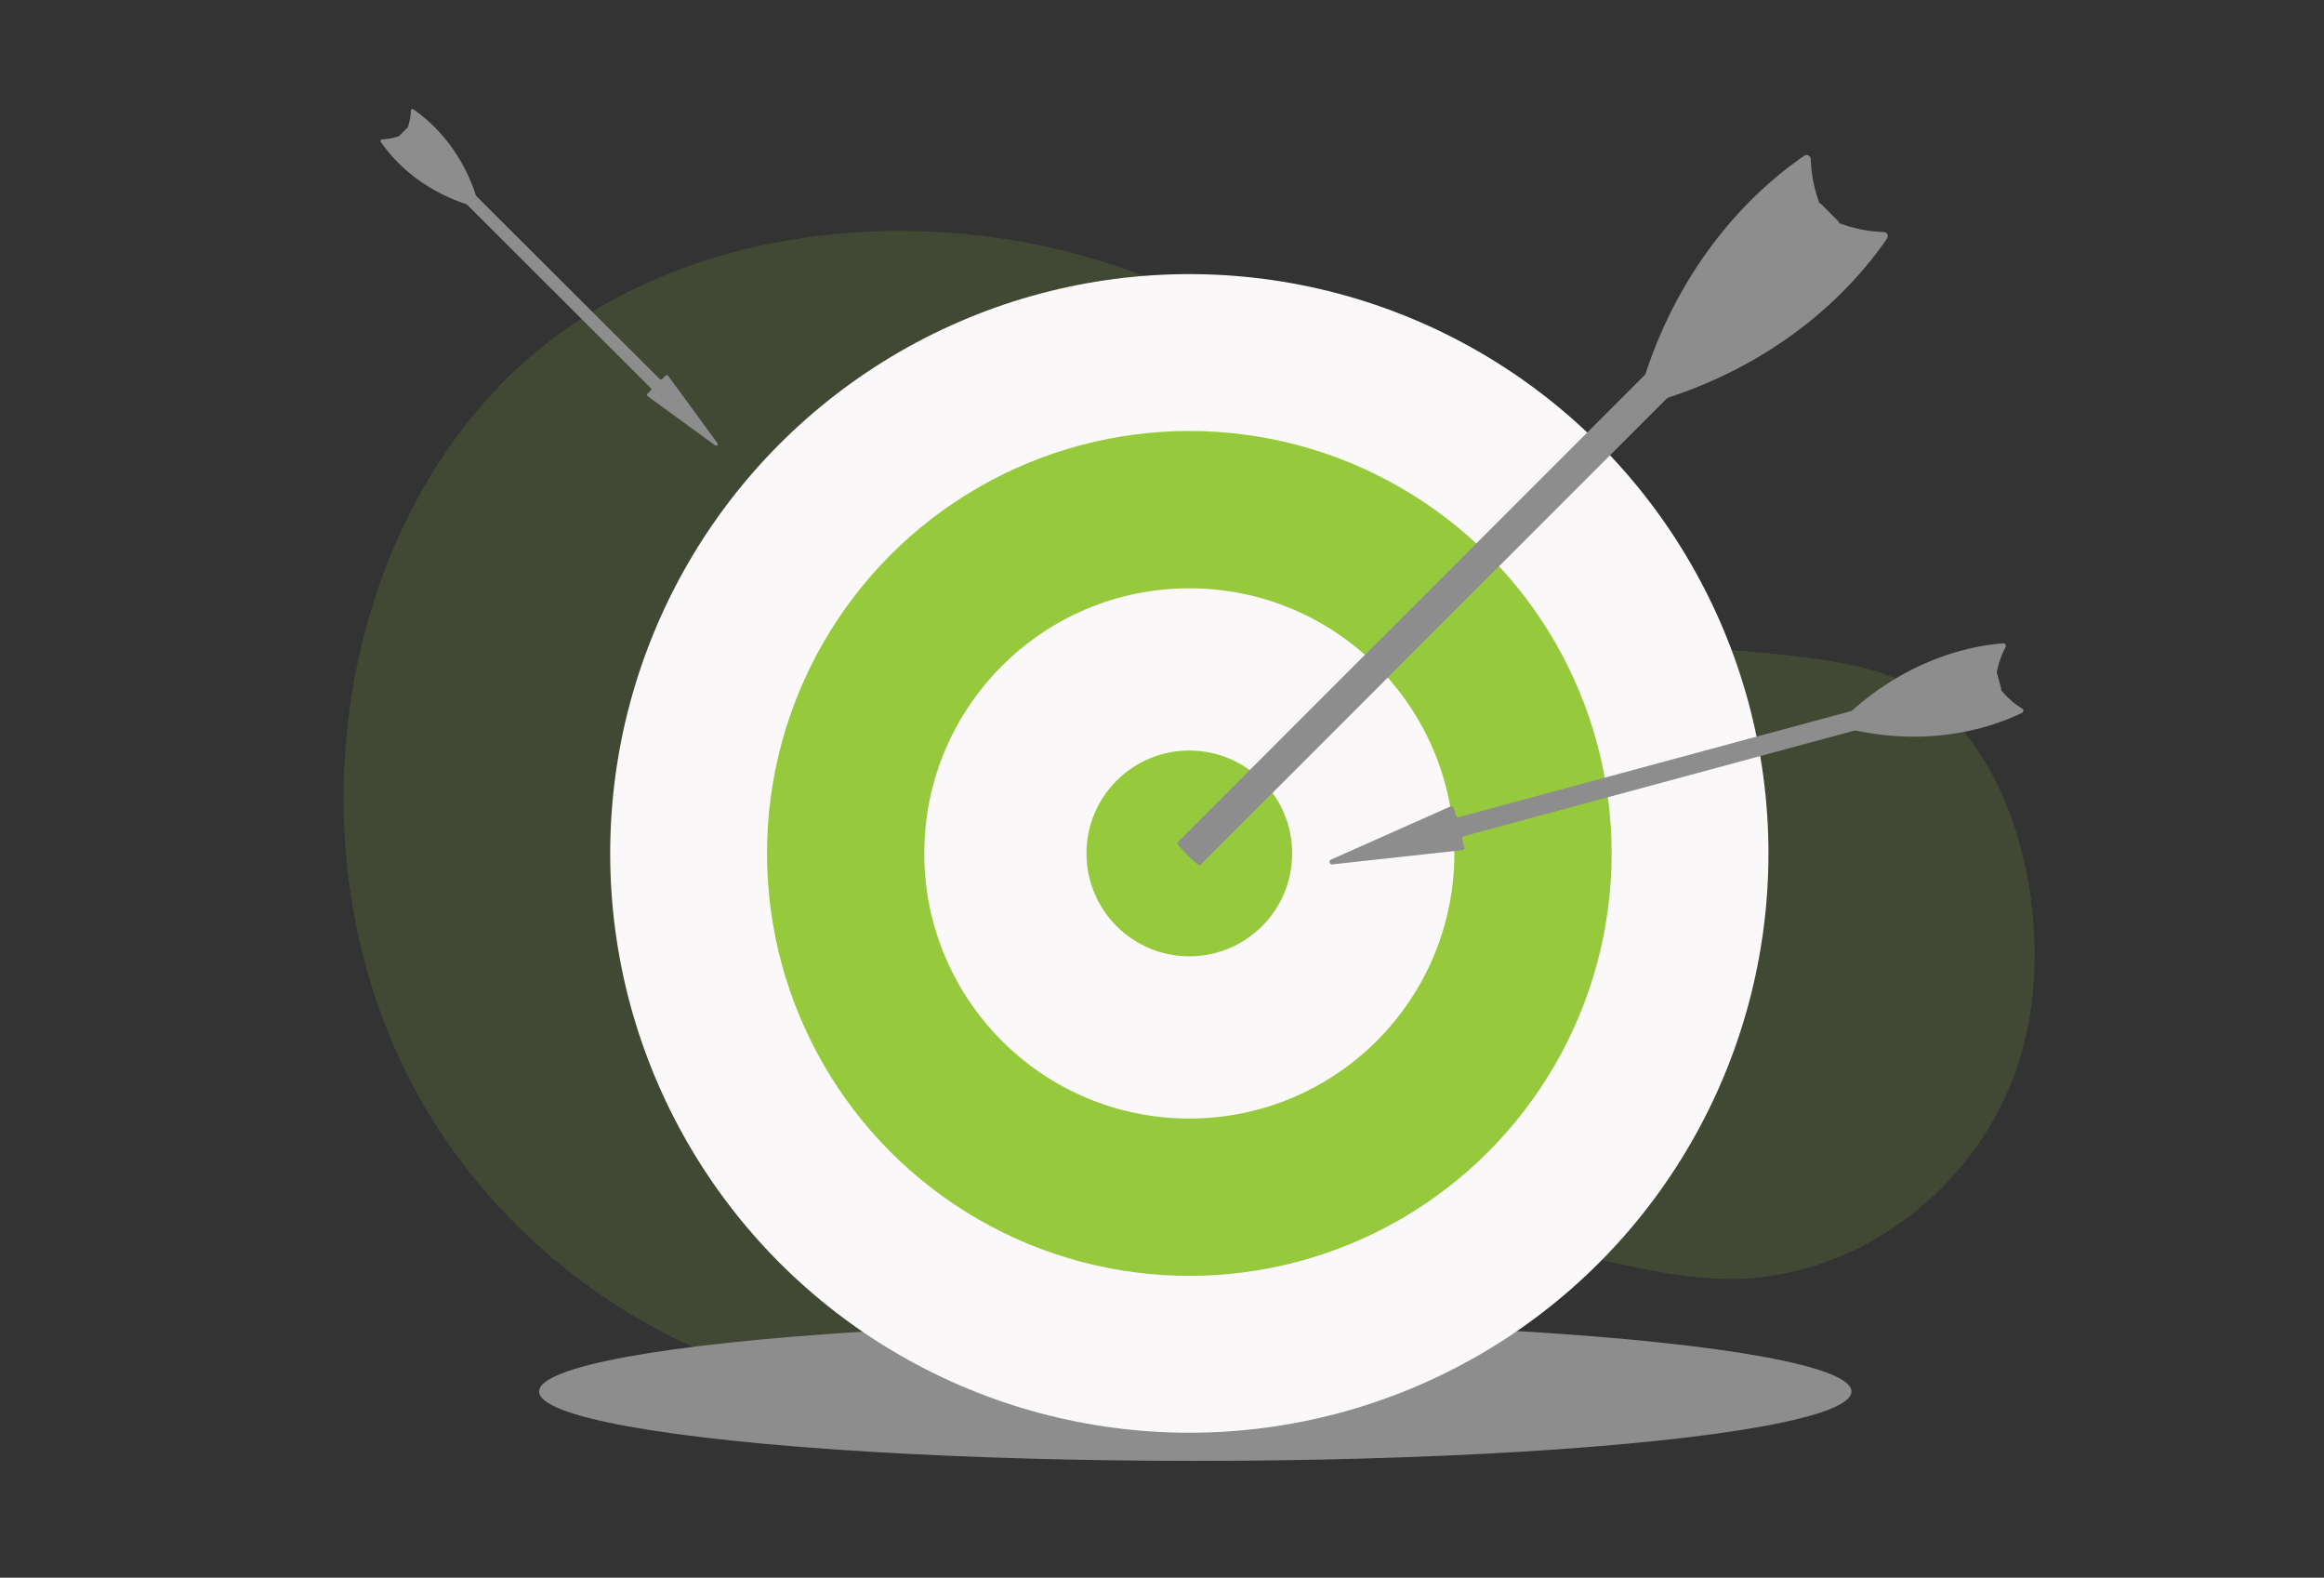
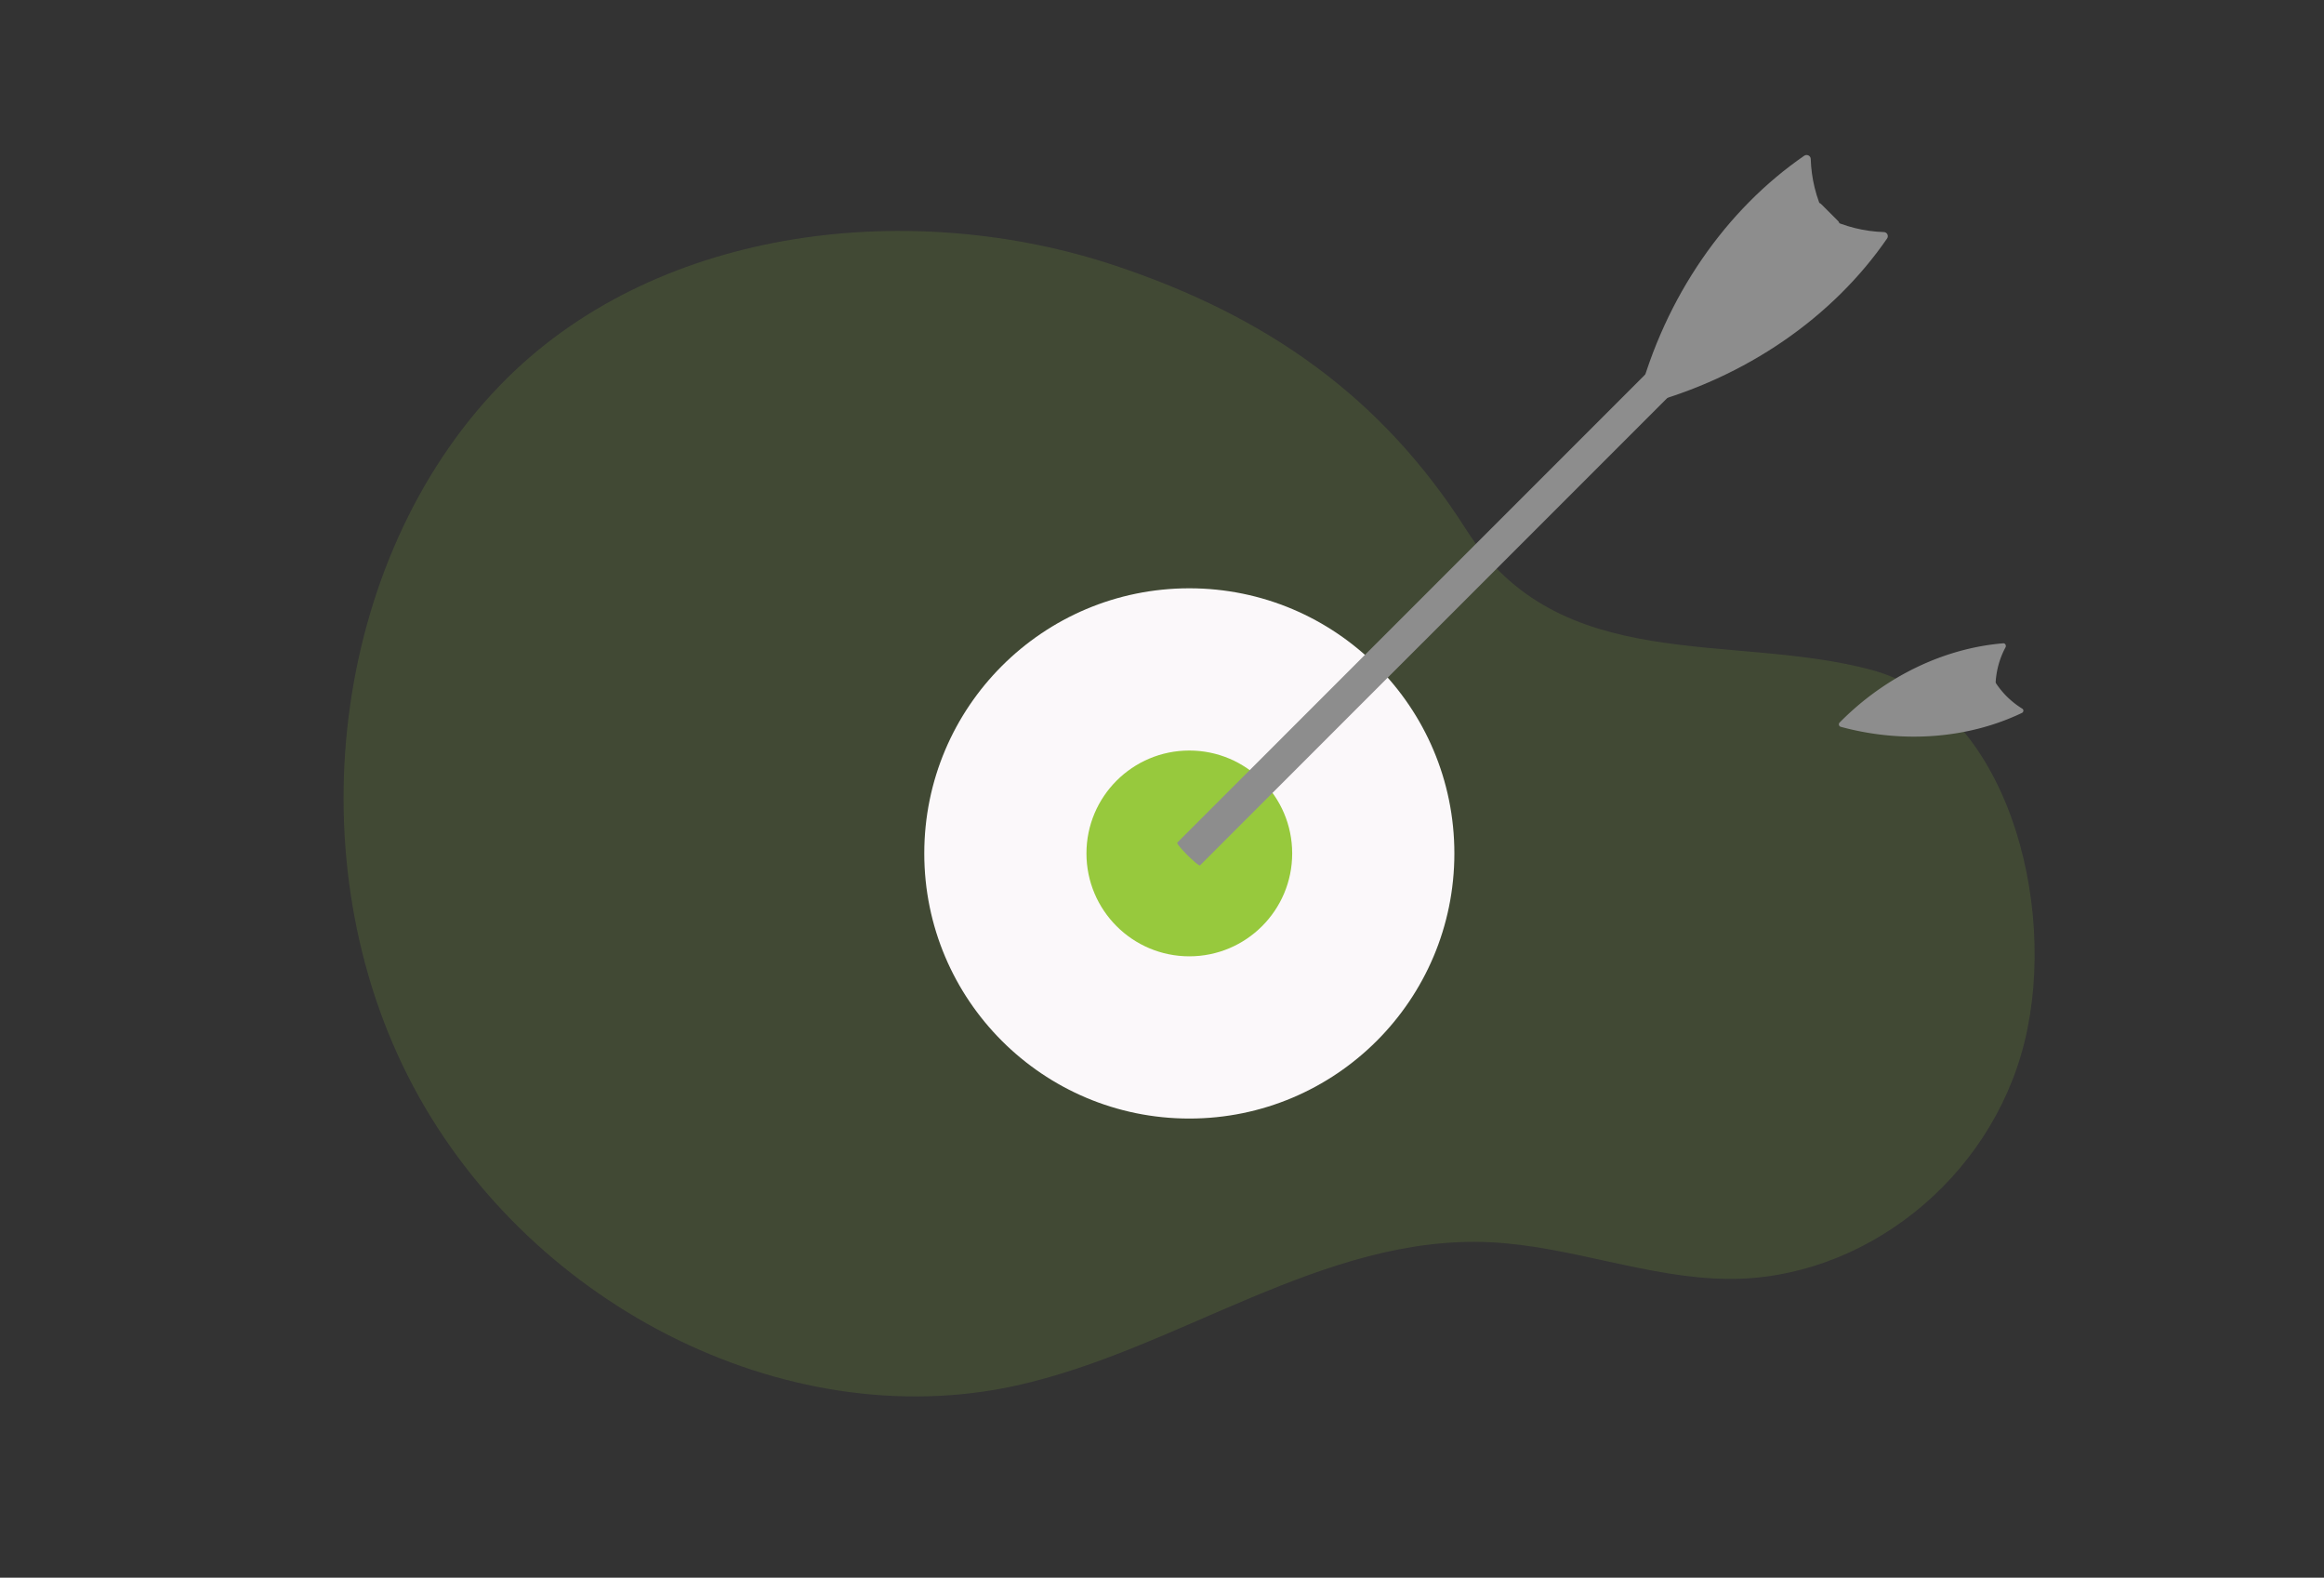
<svg xmlns="http://www.w3.org/2000/svg" version="1.1" id="Layer_1" x="0" y="0" viewBox="0 0 1990.4 1350.8" xml:space="preserve">
  <rect x="0" y="0" width="1990.4" height="1350.8" fill="#333333" stroke="none" />
  <style>.st1{fill:#8d8d8d}.st2{fill:#fbf8fa}.st3{fill:#97c93d}</style>
  <path d="M434.5 323.6c-146.8 145.1-183.6 402.5-85.4 597.2 98.3 194.7 322.8 309.2 520.9 265.6 139-30.6 263.1-129.5 406.2-122.8 68.3 3.2 135.2 30.7 203.4 31.4 115.7 1.2 225.4-84.8 254.4-203.3s-15.8-287.1-131.1-318.1c-120.3-32.3-267.2 5.7-347.1-120-72.5-114.1-171.1-182.9-300.5-226.1-172.1-57.5-388.2-34.9-520.8 96.1z" opacity=".15" fill="#97c93d" />
-   <ellipse class="st1" cx="1023.7" cy="1191.4" rx="562" ry="59.4" />
-   <circle class="st2" cx="1018.6" cy="730.7" r="496" />
-   <circle class="st3" cx="1018.6" cy="730.7" r="361.7" />
  <circle class="st2" cx="1018.6" cy="730.7" r="227" />
  <circle class="st3" cx="1018.6" cy="730.7" r="88.1" />
  <path class="st1" d="M1545.3 133.3c-66.7 45.9-119.3 120.3-142.6 209.3-.7 2.6 1.7 4.9 4.2 4.2 89-23.3 163.4-75.9 209.3-142.6 1.6-2.3 0-5.4-2.7-5.5-16.5-.5-33.2-4.5-48.9-12.2-.7-.3-1.3-.9-1.6-1.6-7.8-15.7-11.7-32.5-12.2-48.9-.1-2.7-3.3-4.2-5.5-2.7z" />
  <path class="st1" d="M1574.3 189.3l-14.5-14.5c-1.4-1.4-3.6-1.4-4.9 0l-546.6 546.6c-1.4 1.4 18.1 20.8 19.5 19.5l546.6-546.6c1.2-1.5 1.2-3.7-.1-5zm141.3 361.5c-49.6 4.1-100.4 27.6-140.1 67.9-1.1 1.2-.6 3.1 1 3.6 54.6 14.8 110.3 9.6 155.2-11.9 1.5-.7 1.7-2.9.2-3.7a72.4 72.4 0 01-22.3-21.5c-.3-.4-.4-.9-.4-1.3.7-10.8 3.7-20.9 8.5-29.8.7-1.7-.5-3.5-2.1-3.3z" />
-   <path class="st1" d="M1713.9 589.4l-3.3-12.2c-.3-1.1-1.5-1.8-2.6-1.5l-458.6 123.9c-1.1.3-2.3-.4-2.6-1.5l-1.7-6.2c-.3-1.3-1.7-1.9-2.9-1.4L1139.9 736c-2.2 1-1.3 4.3 1.1 4.1l111.3-12.2c1.3-.1 2.2-1.4 1.8-2.7l-1.8-6.7c-.3-1.1.4-2.3 1.5-2.6L1712.4 592c1.1-.2 1.8-1.4 1.5-2.6zM326.1 121.5c18.1 26.2 47.3 46.8 82.3 56 1 .3 1.9-.7 1.7-1.7-9.2-35-29.9-64.2-56.1-82.2-.9-.6-2.1 0-2.1 1.1-.2 6.5-1.7 13.1-4.8 19.2-.1.3-.4.5-.6.6-6.2 3.1-12.8 4.6-19.2 4.8-1.2.1-1.8 1.3-1.2 2.2z" />
-   <path class="st1" d="M348.1 110.1l-5.7 5.7c-.5.5-.5 1.4 0 1.9l215 214.6c.5.5.5 1.4 0 1.9l-2.9 2.9c-.6.6-.5 1.6.2 2.1l57.9 42.2c1.3.9 2.8-.7 1.9-1.9l-42.3-57.8c-.5-.7-1.5-.8-2.1-.2l-3.1 3.1c-.5.5-1.4.5-1.9 0L350 110.1c-.5-.5-1.4-.5-1.9 0z" />
</svg>